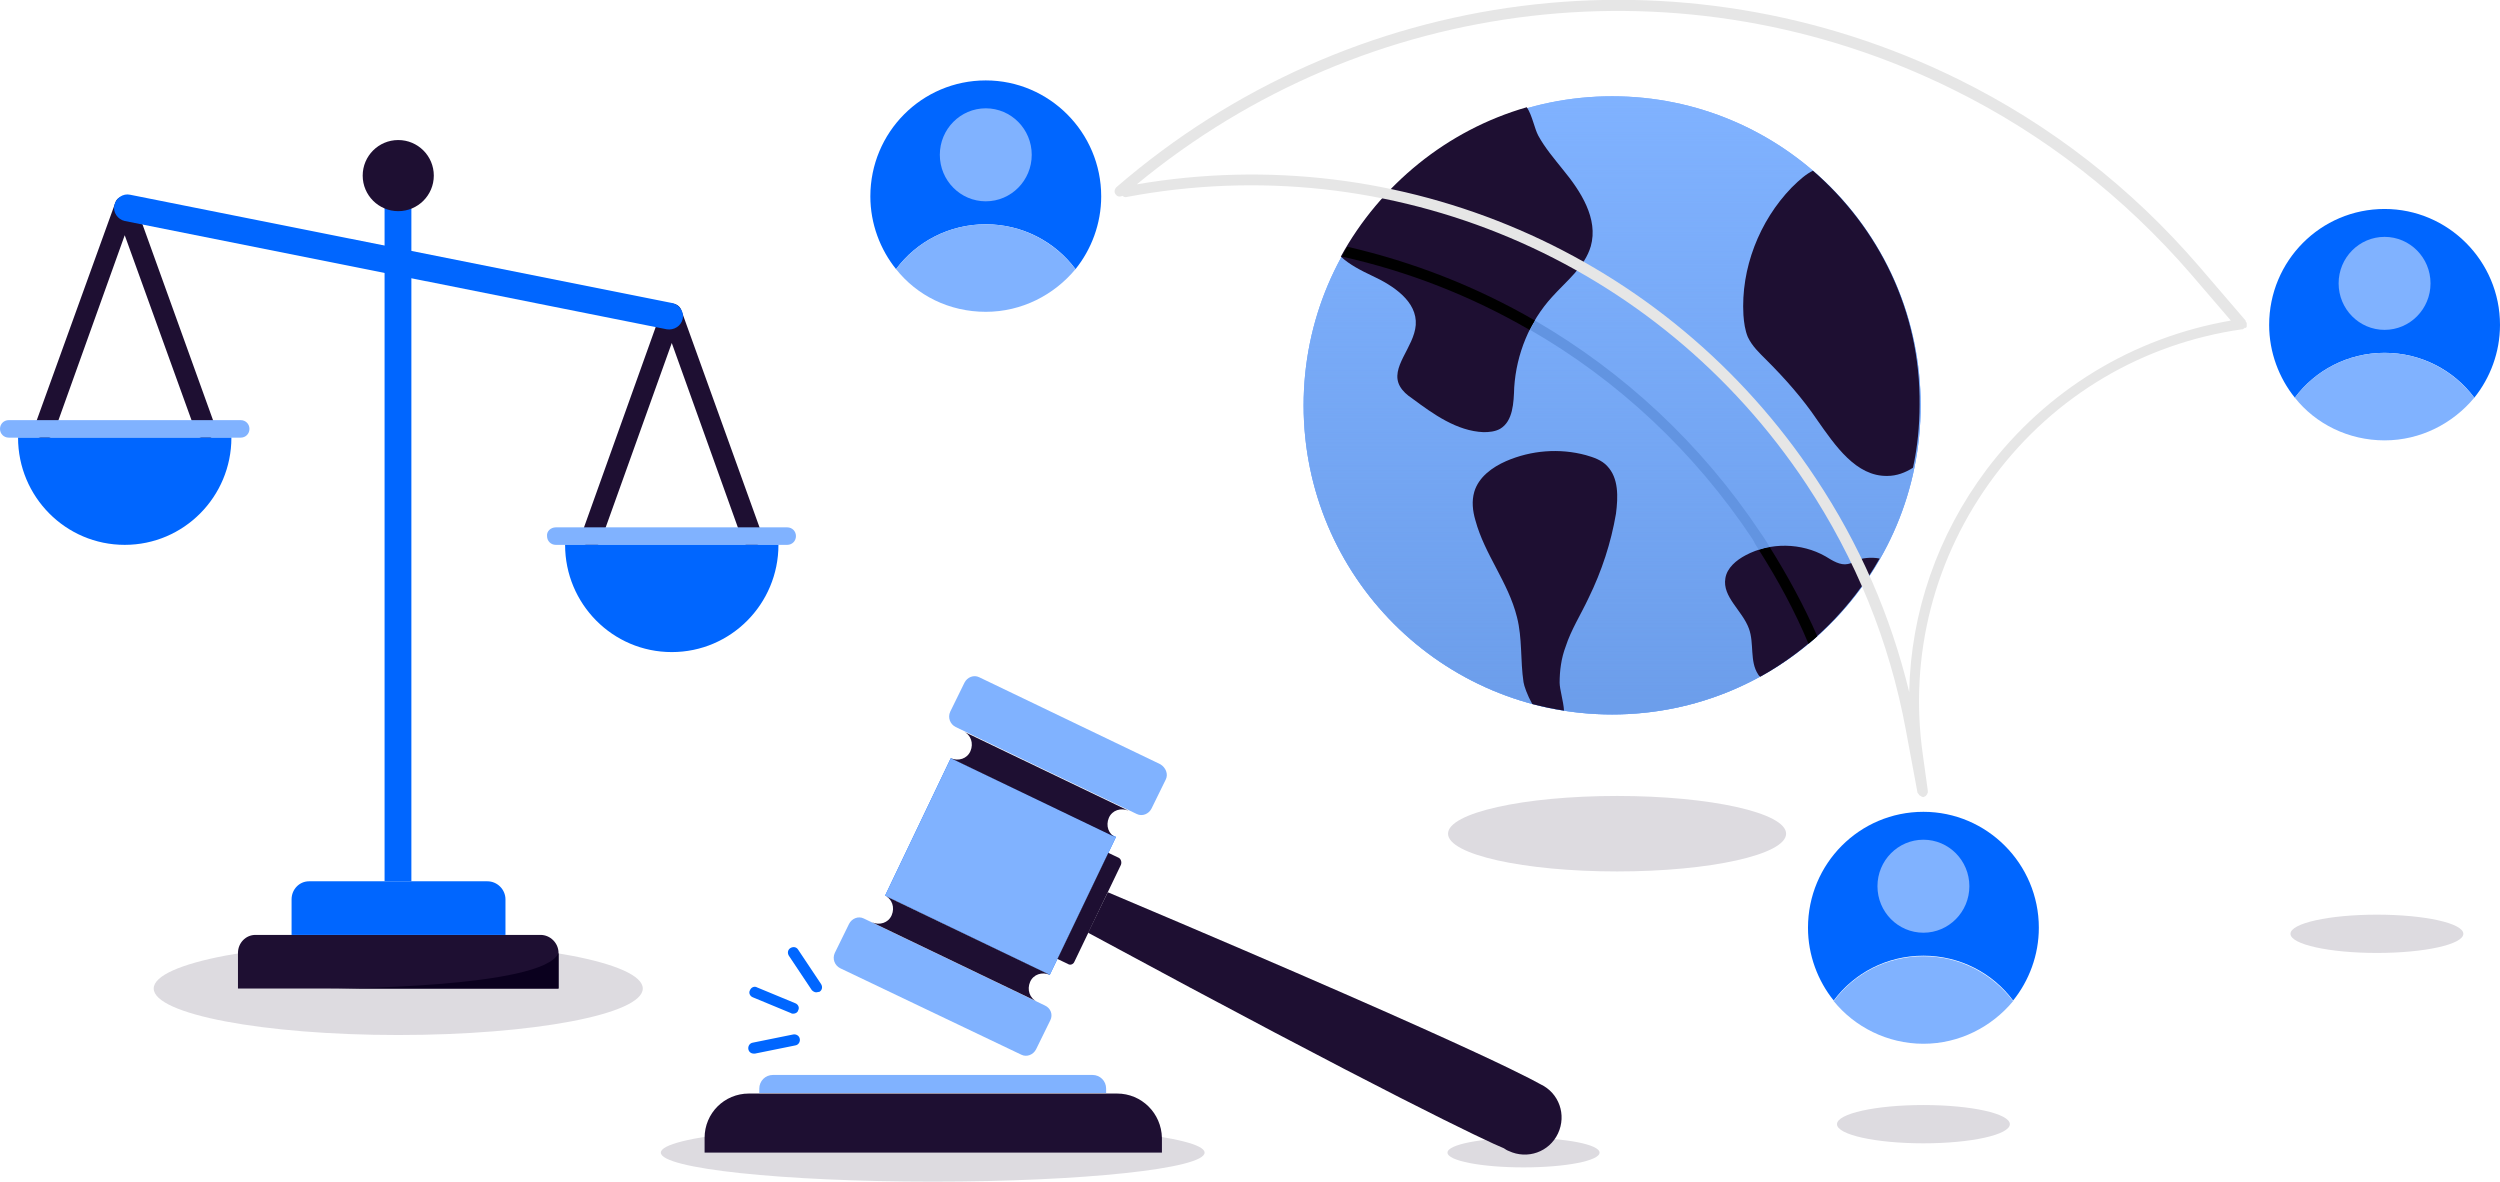
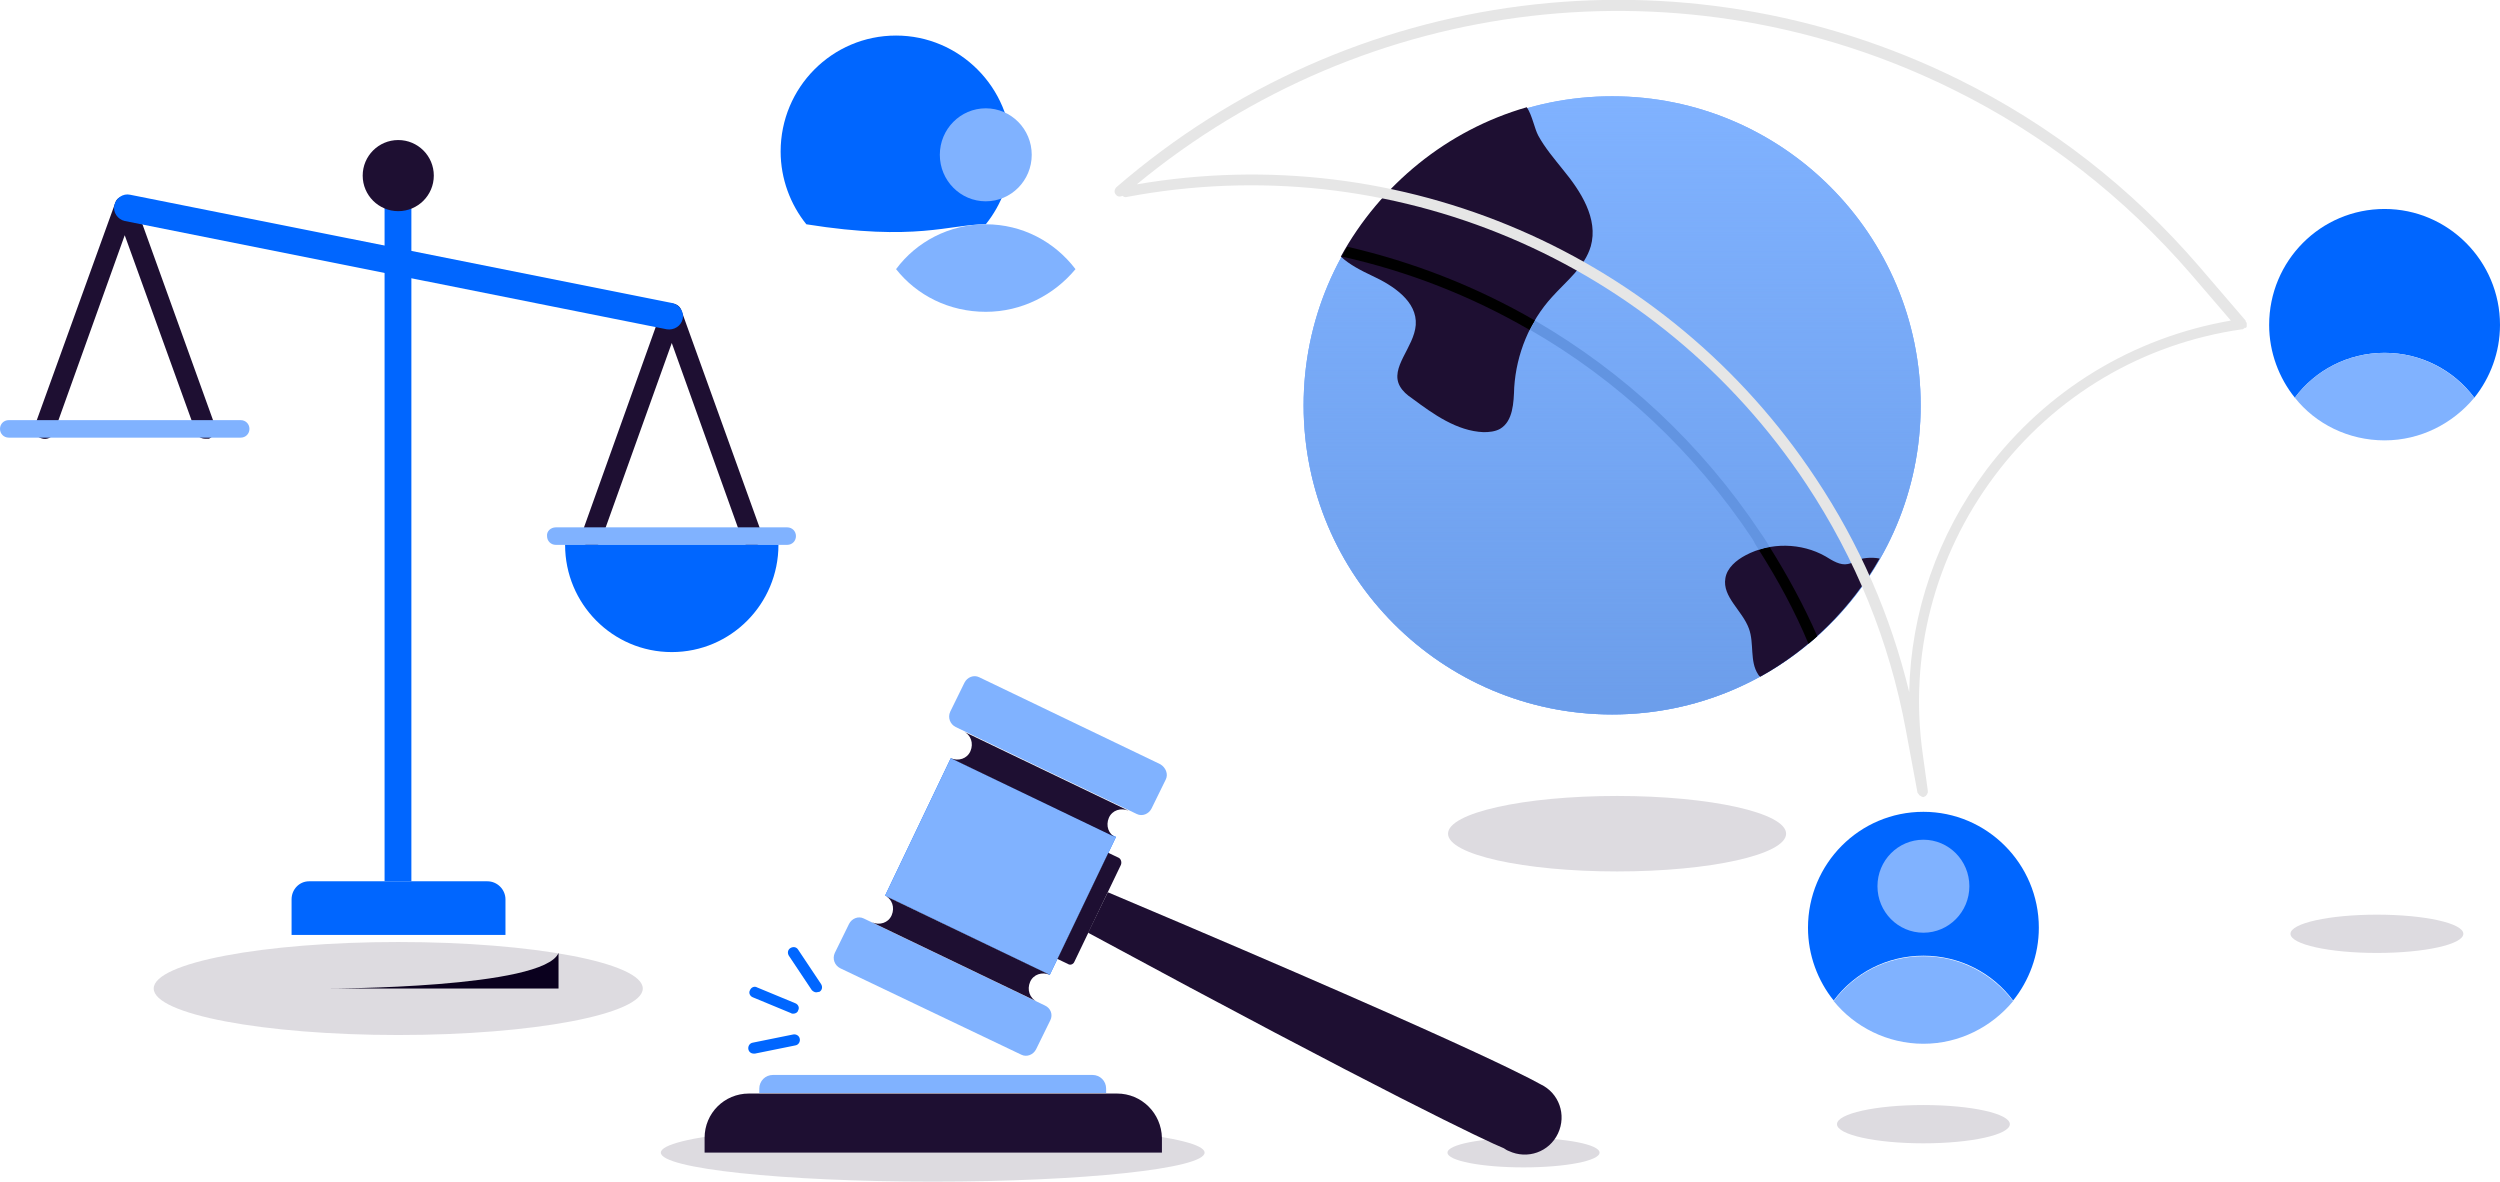
<svg xmlns="http://www.w3.org/2000/svg" xmlns:xlink="http://www.w3.org/1999/xlink" version="1.1" id="Layer_1" x="0px" y="0px" viewBox="0 0 457 216" style="enable-background:new 0 0 457 216;" xml:space="preserve">
  <style type="text/css">
	.st0{fill:#DDDBE0;}
	.st1{fill:#80B2FF;}
	.st2{fill:url(#SVGID_1_);}
	.st3{fill:#1E0F32;}
	.st4{fill:#0066FF;}
	.st5{fill:#0A001E;}
	.st6{fill:none;}
	.st7{fill:#E6E6E6;}
	.st8{fill:#6294E1;}
</style>
  <g>
    <ellipse class="st0" cx="295.6" cy="152.4" rx="30.9" ry="6.9" />
  </g>
  <g>
    <ellipse class="st0" cx="351.6" cy="205.5" rx="15.8" ry="3.5" />
  </g>
  <g>
    <ellipse class="st0" cx="434.5" cy="170.7" rx="15.8" ry="3.5" />
  </g>
  <g>
    <ellipse class="st0" cx="170.5" cy="210.7" rx="49.7" ry="5.3" />
  </g>
  <g>
    <ellipse class="st0" cx="278.5" cy="210.7" rx="13.9" ry="2.7" />
  </g>
  <g>
    <g>
      <ellipse class="st1" cx="294.7" cy="74.1" rx="56.4" ry="56.5" />
    </g>
    <g>
      <ellipse class="st1" cx="294.7" cy="74.1" rx="56.4" ry="56.5" />
    </g>
    <g>
      <linearGradient id="SVGID_1_" gradientUnits="userSpaceOnUse" x1="294.7" y1="-18.018" x2="294.7" y2="-129.115" gradientTransform="matrix(1 0 0 1 0 146)">
        <stop offset="0" style="stop-color:#6C9EEB" />
        <stop offset="1" style="stop-color:#6C9EEB;stop-opacity:0" />
      </linearGradient>
      <ellipse class="st2" cx="294.7" cy="74.1" rx="56.4" ry="56.5" />
    </g>
    <g>
      <g>
-         <path class="st3" d="M331.4,31.2c-1.2,0.6-2.4,1.6-3.9,3.1c-5.9,6.1-9.3,14.8-8.8,23.3c0.1,1.4,0.3,2.8,0.8,4     c0.8,1.7,2.1,2.9,3.4,4.2c3.4,3.4,6.6,7,9.3,11c3.3,4.7,7.1,10.3,12.8,10.2c1.7,0,3.3-0.6,4.7-1.5c0.8-3.7,1.2-7.6,1.2-11.5     C351.1,56.9,343.4,41.6,331.4,31.2z" />
-       </g>
-       <g>
-         <path class="st3" d="M293.8,85.2c-1-1.1-2.5-1.6-3.9-2c-4.8-1.3-10-0.9-14.6,1.1c-2.5,1.1-5,2.9-5.8,5.6     c-0.5,1.7-0.3,3.5,0.2,5.2c1.7,6.3,6,11.3,7.6,17.7c1,3.9,0.6,7.9,1.2,11.9c0.1,0.7,0.7,2.4,1.6,4c1.9,0.5,3.8,0.9,5.8,1.2     c-0.1-1.7-0.8-3.9-0.8-5.1c0-2.2,0.3-4.5,1.1-6.6c1-3.1,2.8-5.9,4.2-8.9c2.4-4.9,4.1-10.1,5-15.4     C295.8,90.8,295.9,87.4,293.8,85.2z" />
-       </g>
+         </g>
+       <g>
+         </g>
      <g>
        <path class="st3" d="M343.6,102.1c-1.5-0.3-3.4-0.1-4.3,0.4c-0.5,0.2-0.9,0.5-1.5,0.6c-1.4,0.3-2.8-0.6-4.1-1.4     c-4.4-2.5-10.1-2.6-14.6-0.2c-1.7,0.9-3.4,2.3-3.7,4.2c-0.6,3.4,3.1,5.9,4.3,9.2c1,2.7,0.1,6,1.7,8.4c0.1,0.2,0.2,0.3,0.4,0.4     C330.8,118.7,338.4,111.2,343.6,102.1z" />
      </g>
      <g>
        <path class="st3" d="M255.9,70.6c0.5,0.9,1.3,1.6,2.2,2.2c3.9,2.9,8.2,6,13.1,6.2c1,0,2.1-0.1,3-0.6c2.4-1.4,2.5-4.8,2.6-7.6     c0.4-6.1,2.8-12,6.9-16.5c2.6-2.9,6-5.5,7.1-9.3c1.4-5-1.8-10-5.1-14c-1.6-2-3.3-4-4.5-6.2c-0.7-1.3-1.1-3.7-2.1-5.2     c-14.6,4.2-26.8,14.2-34,27.3c1.6,1.5,3.8,2.6,5.7,3.5c3.9,1.8,8.3,4.7,8,9C258.5,63.5,254,67.2,255.9,70.6z" />
      </g>
    </g>
  </g>
  <g>
    <ellipse class="st0" cx="72.8" cy="180.7" rx="44.7" ry="8.5" />
  </g>
  <g>
    <g>
      <g>
        <path class="st3" d="M137.4,99.9c-0.8,0-1.5-0.5-1.7-1.2l-12.9-36l-12.9,36c-0.3,1-1.4,1.5-2.4,1.1c-1-0.3-1.5-1.4-1.1-2.4     L121,56.6c0.5-1.5,2.9-1.5,3.5,0l14.7,40.8c0.3,1-0.2,2-1.1,2.4C137.8,99.8,137.6,99.9,137.4,99.9z" />
      </g>
    </g>
    <g>
      <g>
        <g>
          <path class="st1" d="M101.6,96.4h42.3c0.9,0,1.6,0.7,1.6,1.6l0,0c0,0.9-0.7,1.6-1.6,1.6h-42.3c-0.9,0-1.6-0.7-1.6-1.6l0,0      C99.9,97.1,100.7,96.4,101.6,96.4z" />
        </g>
      </g>
      <g>
        <g>
          <path class="st4" d="M142.3,99.6c0,10.8-8.7,19.6-19.5,19.6s-19.5-8.8-19.5-19.6l0,0H142.3z" />
        </g>
      </g>
    </g>
  </g>
  <g>
    <g>
      <path class="st3" d="M37.5,80.2c-0.8,0-1.5-0.5-1.7-1.2l-13-36L9.9,79c-0.3,1-1.4,1.5-2.4,1.1c-1-0.3-1.5-1.4-1.1-2.4L21.1,37    c0.5-1.5,2.9-1.5,3.5,0l14.7,40.8c0.3,1-0.2,2-1.1,2.4C37.9,80.2,37.7,80.2,37.5,80.2z" />
    </g>
  </g>
  <g>
    <g>
      <path class="st1" d="M0,78.4c0-0.9,0.7-1.6,1.6-1.6H44c0.9,0,1.6,0.7,1.6,1.6l0,0c0,0.9-0.7,1.6-1.6,1.6H1.6C0.7,80,0,79.3,0,78.4    " />
    </g>
  </g>
  <g>
    <g>
-       <path class="st4" d="M42.3,80c0,10.8-8.7,19.6-19.5,19.6S3.3,90.8,3.3,80l0,0H42.3z" />
-     </g>
-   </g>
-   <g>
-     <g>
-       <path class="st3" d="M46.7,170.9h52.1c1.8,0,3.3,1.5,3.3,3.3v6.5l0,0H43.5l0,0v-6.5C43.5,172.4,44.9,170.9,46.7,170.9z" />
-     </g>
+       </g>
+   </g>
+   <g>
+     <g>
+       </g>
  </g>
  <g>
    <g>
      <path class="st4" d="M56.5,161.1h32.6c1.8,0,3.3,1.5,3.3,3.3v6.5l0,0H53.3l0,0v-6.5C53.3,162.6,54.7,161.1,56.5,161.1z" />
    </g>
  </g>
  <g>
    <g>
      <g>
        <g>
          <g>
            <g>
              <defs>
                <path id="SVGID_2_" d="M56.5,161.1h32.6c1.8,0,3.3,1.5,3.3,3.3v6.5l0,0H53.3l0,0v-6.5C53.3,162.6,54.7,161.1,56.5,161.1z" />
              </defs>
              <clipPath id="SVGID_3_">
                <use xlink:href="#SVGID_2_" style="overflow:visible;" />
              </clipPath>
            </g>
          </g>
        </g>
      </g>
    </g>
  </g>
  <g>
    <g>
      <rect x="70.3" y="32.1" class="st4" width="4.9" height="129" />
    </g>
  </g>
  <g>
    <g>
      <ellipse class="st3" cx="72.8" cy="32.1" rx="6.5" ry="6.5" />
    </g>
  </g>
  <g>
    <path class="st4" d="M121.9,60.2L22.8,40.4c-1.3-0.3-2.2-1.6-1.9-2.9l0,0c0.3-1.3,1.6-2.2,2.9-1.9l99.1,19.8   c1.3,0.3,2.2,1.6,1.9,2.9l0,0C124.5,59.6,123.2,60.4,121.9,60.2z" />
  </g>
  <g>
    <path class="st5" d="M60.2,180.7c0,0,39.2,0,41.9-6.5v6.5H60.2z" />
  </g>
  <g>
    <g>
      <g>
        <line class="st6" x1="145.2" y1="190.1" x2="137.8" y2="191.6" />
        <path class="st4" d="M137.8,192.6c-0.5,0-0.9-0.3-1-0.8s0.2-1.1,0.8-1.2l7.4-1.5c0.5-0.1,1.1,0.2,1.2,0.8     c0.1,0.5-0.2,1.1-0.8,1.2l-7.4,1.5C137.9,192.6,137.8,192.6,137.8,192.6z" />
      </g>
    </g>
    <g>
      <g>
        <line class="st6" x1="149.2" y1="180.4" x2="145" y2="174.1" />
        <path class="st4" d="M149.2,181.4c-0.3,0-0.6-0.2-0.8-0.4l-4.2-6.3c-0.3-0.5-0.2-1.1,0.3-1.4c0.5-0.3,1.1-0.2,1.4,0.3l4.2,6.3     c0.3,0.5,0.2,1.1-0.3,1.4C149.6,181.3,149.4,181.4,149.2,181.4z" />
      </g>
    </g>
    <g>
      <g>
        <line class="st6" x1="145" y1="184.3" x2="138" y2="181.4" />
        <path class="st4" d="M145,185.3c-0.1,0-0.3,0-0.4-0.1l-7-2.9c-0.5-0.2-0.8-0.8-0.5-1.3c0.2-0.5,0.8-0.8,1.3-0.5l7,2.9     c0.5,0.2,0.8,0.8,0.5,1.3C145.8,185.1,145.4,185.3,145,185.3z" />
      </g>
    </g>
  </g>
  <g>
    <g>
      <path class="st1" d="M213.1,142.5l-2.6,5.3c-0.5,1-1.7,1.5-2.7,1l-33.1-15.9c-1-0.5-1.5-1.7-1-2.8l2.6-5.3c0.5-1,1.7-1.5,2.7-1    l33.1,15.9C213.1,140.3,213.6,141.5,213.1,142.5z" />
    </g>
    <g>
      <path class="st1" d="M192,186.5l-2.6,5.3c-0.5,1-1.7,1.5-2.7,1L153.6,177c-1-0.5-1.5-1.7-1-2.8l2.6-5.3c0.5-1,1.7-1.5,2.7-1    l33.1,15.9C192.1,184.3,192.5,185.5,192,186.5z" />
    </g>
    <g>
      <polygon class="st4" points="204,153 191.9,178.2 161.8,163.7 173.8,138.6   " />
    </g>
    <g>
      <polygon class="st1" points="204,153 191.9,178.2 161.8,163.7 173.8,138.6   " />
    </g>
    <g>
      <path class="st3" d="M204.9,158.1l-8.5,17.7c-0.2,0.5-0.8,0.7-1.2,0.4l-1.9-0.9l9.3-19.4l1.9,0.9    C204.9,157,205.1,157.6,204.9,158.1z" />
    </g>
    <g>
      <path class="st3" d="M173.8,138.6c1.4,0.6,3,0.1,3.6-1.3c0.6-1.4,0.1-3-1.3-3.6l30.2,14.5c-1.4-0.6-3-0.1-3.6,1.3    c-0.6,1.4-0.1,3,1.3,3.6L173.8,138.6z" />
    </g>
    <g>
      <path class="st3" d="M159.4,168.6c1.4,0.6,3,0.1,3.6-1.3c0.6-1.4,0.1-3-1.3-3.6l30.2,14.5c-1.4-0.6-3-0.1-3.6,1.3    c-0.6,1.4-0.1,3,1.3,3.6L159.4,168.6z" />
    </g>
    <g>
      <path class="st3" d="M202.5,163.1l-3.6,7.4c53.8,29.1,73,38.2,76,39.4c0.3,0.2,0.6,0.4,0.9,0.5c3.4,1.6,7.4,0.2,9-3.2    s0.2-7.4-3.2-9C281.6,198.3,275.9,194.1,202.5,163.1z" />
    </g>
  </g>
  <g>
    <path class="st3" d="M204.2,199.9h-67.3c-4.5,0-8.1,3.6-8.1,8.1v2.7h83.6V208C212.3,203.5,208.7,199.9,204.2,199.9z" />
  </g>
  <g>
    <path class="st1" d="M199.7,196.5h-58.4c-1.4,0-2.5,1.1-2.5,2.5v0.8h63.4V199C202.2,197.6,201.1,196.5,199.7,196.5z" />
  </g>
  <path class="st7" d="M410.6,59.9c0-0.1,0.1-0.1,0.1-0.2s0-0.1,0-0.2c0-0.1,0-0.1,0-0.2v-0.1v-0.1c0-0.1,0-0.1-0.1-0.2  c0-0.1-0.1-0.1-0.1-0.2v-0.1l-8.5-9.9c-12.4-14.4-27.2-25.9-44-34.2c-50.7-25-111.1-17.3-153.9,19.7c-0.4,0.4-0.5,1-0.1,1.4  c0.3,0.4,0.8,0.4,1.2,0.2c0.2,0.2,0.5,0.3,0.8,0.2c48.3-9.1,97,11.5,124.2,52.5c9,13.6,15.2,28.7,18.2,45l2.1,11.3  c0,0.1,0,0.1,0.1,0.2c0,0,0,0.1,0.1,0.1c0,0.1,0.1,0.1,0.1,0.2l0.1,0.1c0.1,0,0.1,0.1,0.2,0.1c0,0,0.1,0,0.1,0.1  c0.1,0,0.2,0.1,0.3,0.1l0,0l0,0l0,0l0,0h0.1l0,0l0,0c0.1,0,0.1,0,0.2-0.1c0.1,0,0.1,0,0.2-0.1c0.1,0,0.1-0.1,0.1-0.1l0.1-0.1  c0-0.1,0.1-0.1,0.1-0.2c0-0.1,0.1-0.1,0.1-0.2c0-0.1,0-0.1,0-0.2c0-0.1,0-0.1,0-0.2l-0.9-6.5c-2.6-18.2,2.1-36.3,13.1-51  s27.1-24.2,45.2-26.8h0.1c0.1,0,0.1,0,0.2-0.1c0.1,0,0.1-0.1,0.1-0.1h0.1c0,0,0-0.1,0.1-0.1C410.5,60,410.6,59.9,410.6,59.9z   M363.1,85.9c-8.9,11.9-13.8,26-14.1,40.6c-3.4-14-9.1-27.1-17.1-39.1c-27.2-41.1-75.8-62-124.1-53.7C249.8-1,308.1-7.9,357.1,16.4  c16.6,8.2,31.2,19.6,43.4,33.7l7.3,8.5C389.9,61.7,374.1,71.3,363.1,85.9z" />
  <g>
    <g>
      <path class="st4" d="M435.9,64.5c6.7,0,12.7,3.2,16.4,8.2c2.9-3.6,4.7-8.3,4.7-13.3c0-11.7-9.5-21.2-21.1-21.2    c-11.7,0-21.1,9.5-21.1,21.2c0,5,1.8,9.7,4.7,13.3C423.2,67.7,429.2,64.5,435.9,64.5z" />
    </g>
    <g>
      <g>
        <g>
          <g>
            <g>
-               <ellipse class="st1" cx="435.9" cy="51.8" rx="8.4" ry="8.5" />
-             </g>
+               </g>
          </g>
        </g>
      </g>
    </g>
    <g>
      <path class="st1" d="M435.9,80.5c6.6,0,12.5-3.1,16.4-7.8c-3.8-5-9.7-8.2-16.4-8.2c-6.7,0-12.7,3.2-16.4,8.2    C423.3,77.5,429.3,80.5,435.9,80.5z" />
    </g>
  </g>
  <g>
    <g>
      <path class="st4" d="M351.6,174.7c6.7,0,12.7,3.2,16.4,8.2c2.9-3.6,4.7-8.3,4.7-13.3c0-11.7-9.5-21.2-21.1-21.2    c-11.7,0-21.1,9.5-21.1,21.2c0,5,1.8,9.7,4.7,13.3C338.9,177.9,344.9,174.7,351.6,174.7z" />
    </g>
    <g>
      <g>
        <g>
          <g>
            <g>
              <ellipse class="st1" cx="351.6" cy="162" rx="8.4" ry="8.5" />
            </g>
          </g>
        </g>
      </g>
    </g>
    <g>
      <path class="st1" d="M351.6,190.8c6.6,0,12.5-3.1,16.4-7.8c-3.8-5-9.7-8.2-16.4-8.2c-6.7,0-12.7,3.2-16.4,8.2    C339,187.7,345,190.8,351.6,190.8z" />
    </g>
  </g>
  <g>
    <g>
-       <path class="st4" d="M180.2,41c6.7,0,12.7,3.2,16.4,8.2c2.9-3.6,4.7-8.3,4.7-13.3c0-11.7-9.5-21.2-21.1-21.2    c-11.7,0-21.1,9.5-21.1,21.2c0,5,1.8,9.7,4.7,13.3C167.5,44.2,173.5,41,180.2,41z" />
+       <path class="st4" d="M180.2,41c2.9-3.6,4.7-8.3,4.7-13.3c0-11.7-9.5-21.2-21.1-21.2    c-11.7,0-21.1,9.5-21.1,21.2c0,5,1.8,9.7,4.7,13.3C167.5,44.2,173.5,41,180.2,41z" />
    </g>
    <g>
      <g>
        <g>
          <g>
            <g>
              <ellipse class="st1" cx="180.2" cy="28.3" rx="8.4" ry="8.5" />
            </g>
          </g>
        </g>
      </g>
    </g>
    <g>
      <path class="st1" d="M180.2,57c6.6,0,12.5-3.1,16.4-7.8c-3.8-5-9.7-8.2-16.4-8.2s-12.7,3.2-16.4,8.2C167.6,54,173.5,57,180.2,57z" />
    </g>
  </g>
  <g>
    <path d="M321.5,100.5c3.5,5.5,6.6,11.2,9.1,17.2c0.5-0.5,1.1-0.9,1.6-1.4c-2.5-5.7-5.4-11-8.7-16.3   C322.8,100.1,322.2,100.3,321.5,100.5z" />
    <path d="M280.6,58.6c-10.7-6.2-22.2-10.7-34.3-13.5c-0.4,0.6-0.7,1.2-1,1.8c12.1,2.7,23.6,7.2,34.3,13.4   C279.9,59.7,280.2,59.2,280.6,58.6z" />
  </g>
  <path class="st8" d="M321.5,100.5c0.6-0.2,1.3-0.4,2-0.5c-0.5-0.8-1-1.7-1.6-2.5C311,81.1,296.8,68,280.6,58.6  c-0.3,0.6-0.6,1.1-0.9,1.7c16,9.2,30,22.2,40.7,38.3C320.7,99.2,321.1,99.9,321.5,100.5z" />
</svg>